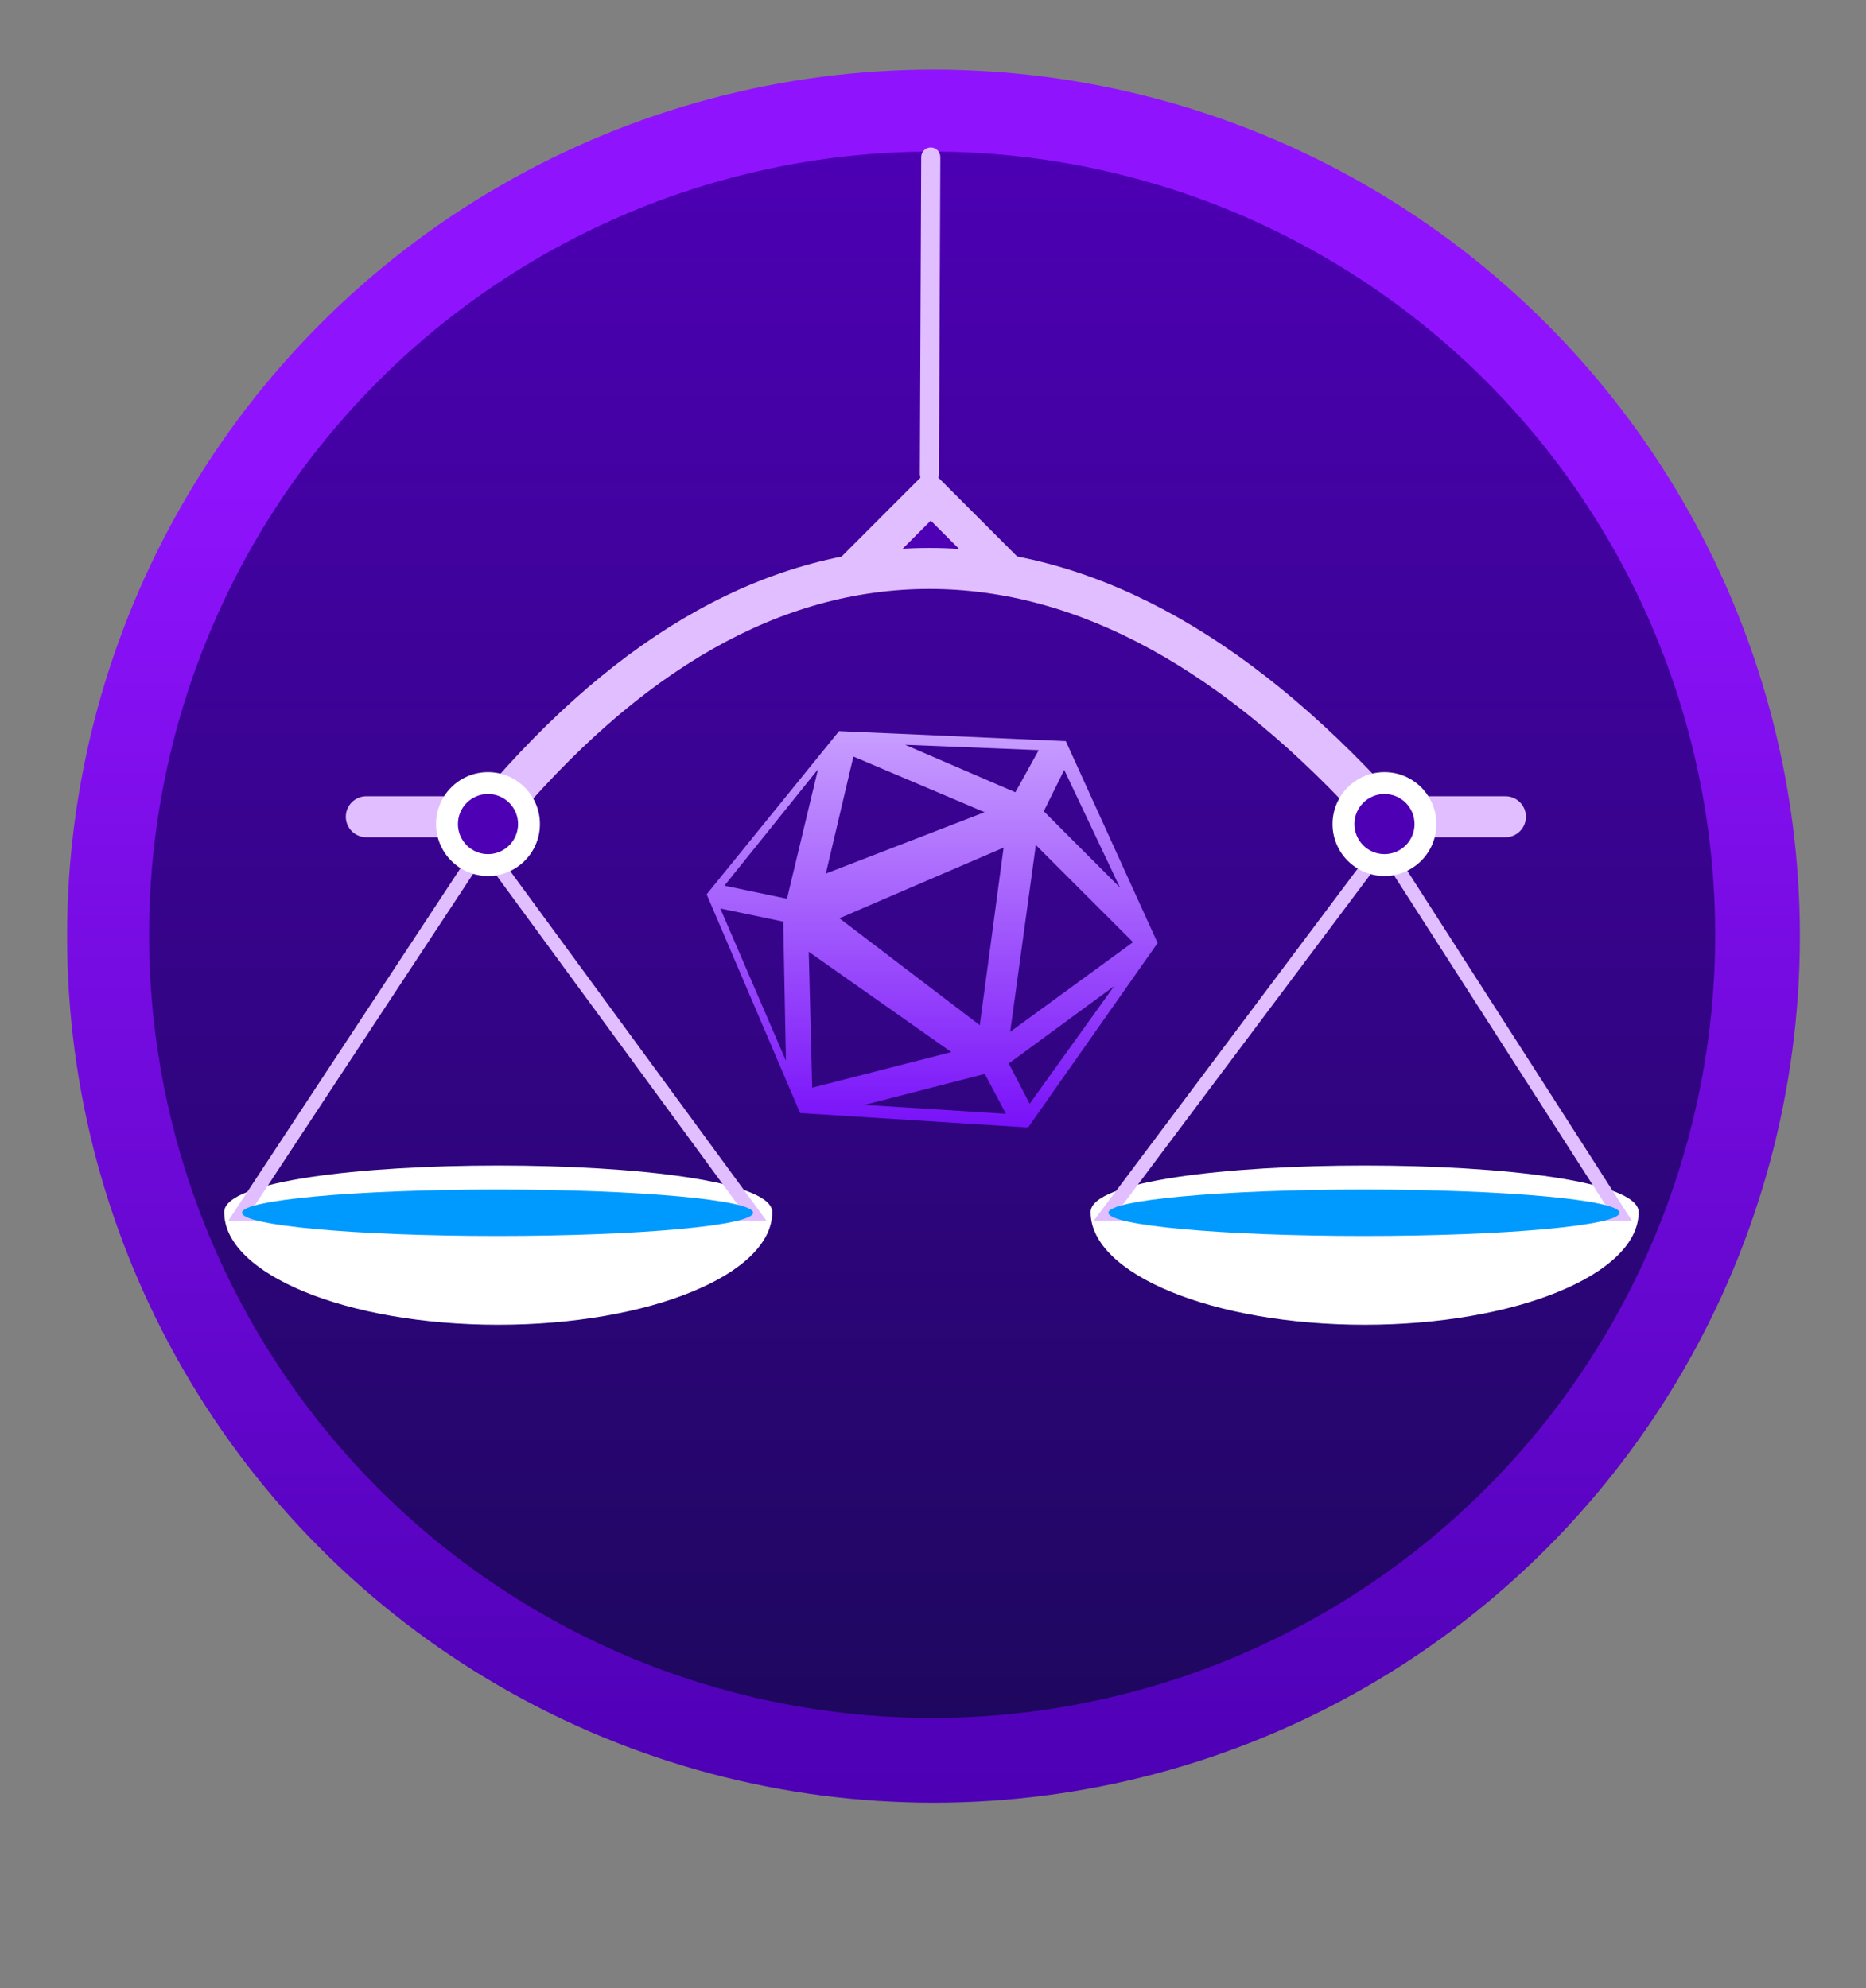
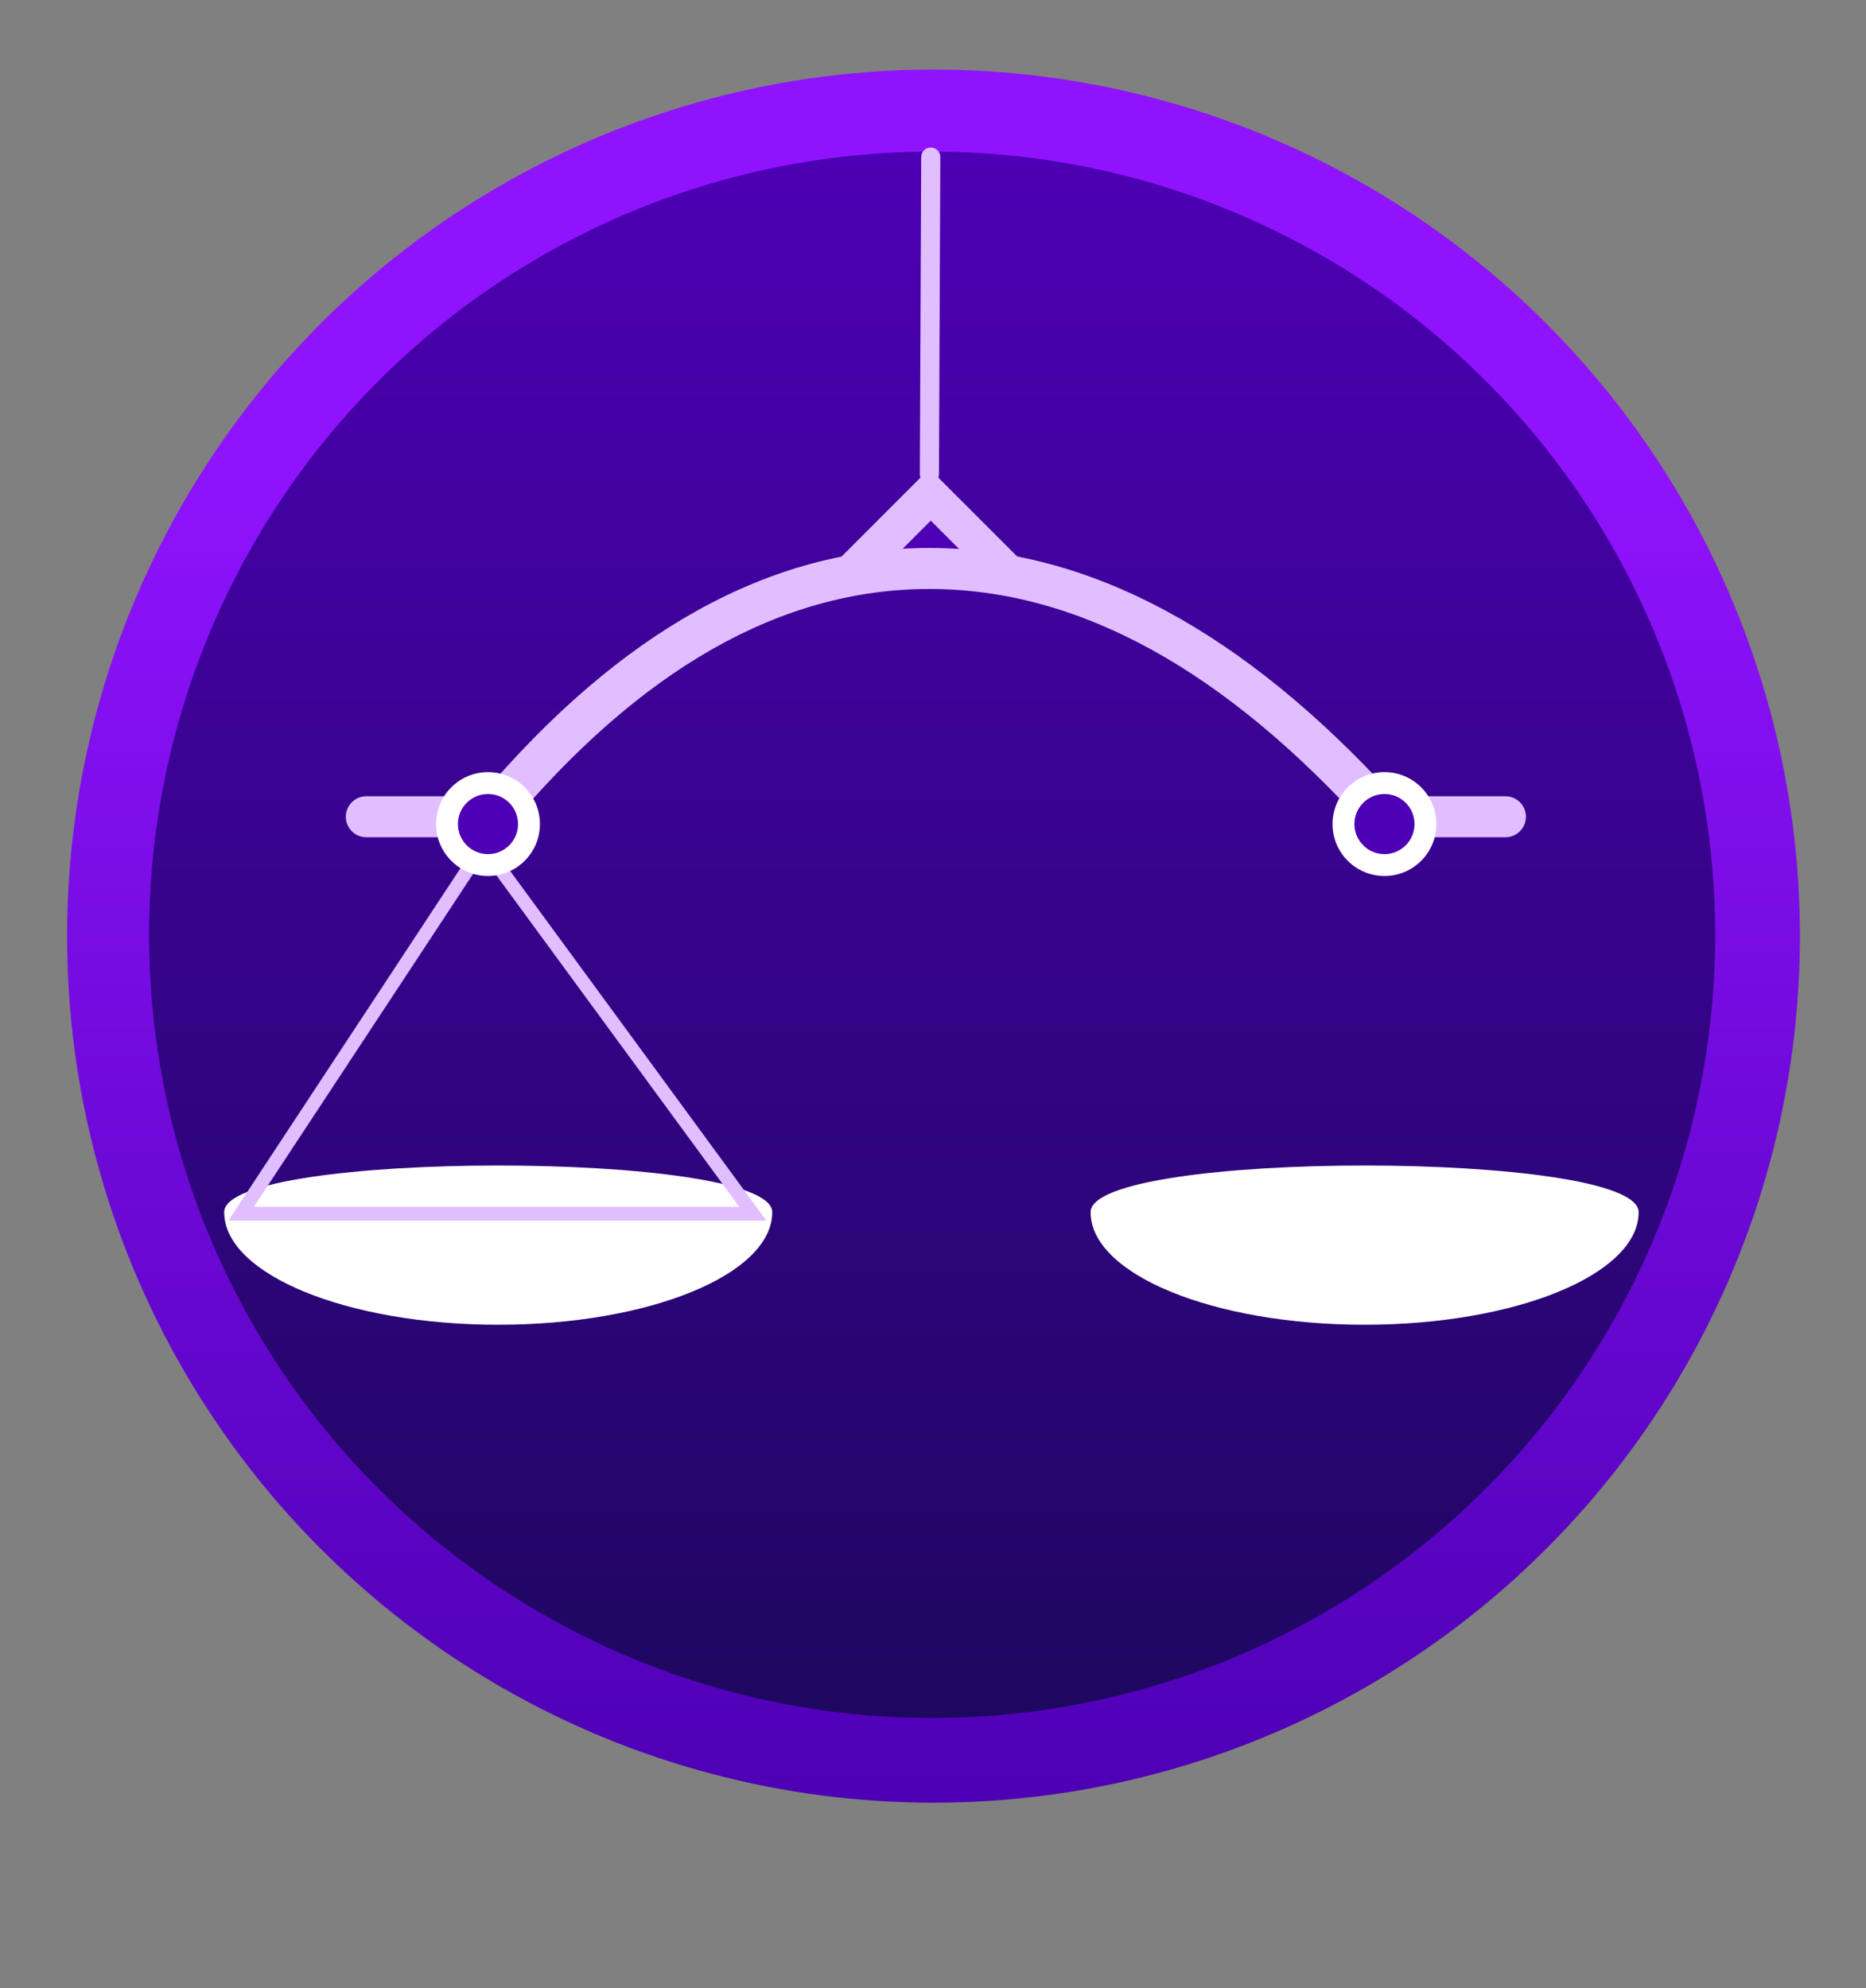
<svg xmlns="http://www.w3.org/2000/svg" width="751px" height="800px" viewBox="0 0 751 800" version="1.1">
  <rect x="0" y="0" width="751" height="800" fill="#808080" stroke="none" />
  <title>symbol-dispute-resolver</title>
  <desc>Created with Sketch.</desc>
  <defs>
    <linearGradient x1="50%" y1="100%" x2="50%" y2="22.099%" id="linearGradient-1">
      <stop stop-color="#4D00B4" offset="0%" />
      <stop stop-color="#9013FE" offset="100%" />
    </linearGradient>
    <linearGradient x1="50%" y1="0%" x2="50%" y2="100%" id="linearGradient-2">
      <stop stop-color="#4D00B4" offset="0%" />
      <stop stop-color="#1E075F" offset="100%" />
    </linearGradient>
    <linearGradient x1="50%" y1="0%" x2="50%" y2="100%" id="linearGradient-3">
      <stop stop-color="#C89EFF" offset="0%" />
      <stop stop-color="#7911F9" offset="100%" />
    </linearGradient>
  </defs>
  <g id="symbol-dispute-resolver" stroke="none" stroke-width="1" fill="none" fill-rule="evenodd">
    <g id="DISPUTE-RESOLVER-LOGO" transform="translate(27, 28)">
      <circle id="Oval" fill="url(#linearGradient-1)" cx="348.7" cy="348.7" r="348.7" />
      <circle id="Oval" fill="url(#linearGradient-2)" cx="348.15" cy="348.15" r="315.15" />
-       <path d="M310.692,266.2 L401.952,270.236 L438.9,351.464 L386.774,425.7 L295.017,419.886 L257.4,331.877 L310.692,266.2 Z M369.34,404.15 L320.935,416.61 L377.859,420.2 L369.34,404.15 Z M421.357,368.865 L378.986,399.952 L387.405,416.157 L421.357,368.865 Z M298.489,354.994 L299.878,409.69 L355.883,395.358 L298.489,354.994 Z M262.9,337.571 L289.311,398.85 L288.212,342.849 L262.9,337.571 Z M389.889,312.042 L379.566,387.207 L429,351.13 L389.889,312.042 Z M376.919,313.077 L310.838,341.512 L367.333,384.534 L376.919,313.077 Z M302.217,281.545 L264.54,328.402 L289.73,333.657 L302.217,281.545 Z M401.315,281.813 L393.085,298.452 L423.718,329.12 L401.315,281.813 Z M316.459,276.433 L305.366,323.52 L369.269,298.828 L316.459,276.433 Z M337.27,271.7 L381.642,290.815 L391.061,273.85 L337.27,271.7 Z" id="Combined-Shape" fill="url(#linearGradient-3)" />
      <path d="M522.214,505.075 C583.123,505.075 632.5,484.79 632.5,459.767 C632.5,434.744 411.928,434.744 411.928,459.767 C411.928,484.79 461.305,505.075 522.214,505.075 Z" id="Oval" fill="#FFFFFF" fill-rule="nonzero" />
-       <path d="M629.736,463.15 L529.878,307.582 L413.237,463.15 L629.736,463.15 Z M619.67,457.65 L424.235,457.65 L529.527,317.218 L619.67,457.65 Z" id="Path-118" fill="#E1BEFF" fill-rule="nonzero" />
      <path d="M173.514,505.075 C234.423,505.075 283.8,484.79 283.8,459.767 C283.8,434.744 63.228,434.744 63.228,459.767 C63.228,484.79 112.605,505.075 173.514,505.075 Z" id="Oval" fill="#FFFFFF" fill-rule="nonzero" />
      <path d="M281.428,463.15 L167.399,307.584 L64.931,463.15 L281.428,463.15 Z M270.578,457.65 L75.14,457.65 L167.64,317.216 L270.578,457.65 Z" id="Path-118" fill="#E1BEFF" fill-rule="nonzero" />
      <polygon id="Triangle" fill="#E1BEFF" points="347.05 160.6 387.2 200.75 306.9 200.75" />
      <polygon id="Triangle" fill="#4D00B4" points="347.6 181.5 370.7 204.6 324.5 204.6" />
      <path d="M347.05,192.5 C282.972,192.5 222.733,226.033 166.518,292.406 L120.43,292.406 C115.874,292.406 112.18,296.1 112.18,300.656 C112.18,305.212 115.874,308.906 120.43,308.906 L170.363,308.906 C172.812,308.906 175.134,307.818 176.702,305.936 C230.731,241.071 287.45,209 347.05,209 C406.745,209 465.725,241.167 524.091,306.168 C525.655,307.911 527.887,308.906 530.229,308.906 L578.884,308.906 C583.44,308.906 587.134,305.212 587.134,300.656 C587.134,296.1 583.44,292.406 578.884,292.406 L533.892,292.406 C473.421,226.015 411.107,192.5 347.05,192.5 Z" id="Path-119" fill="#E1BEFF" fill-rule="nonzero" />
-       <ellipse id="Oval" fill="#009AFF" cx="173.25" cy="460" rx="102.85" ry="9.35" />
-       <ellipse id="Oval" fill="#009AFF" cx="521.95" cy="460" rx="102.85" ry="9.35" />
      <circle id="Oval" fill="#FFFFFF" cx="169.4" cy="303.6" r="20.9" />
      <circle id="Oval" fill="#4D00B4" cx="169.4" cy="303.6" r="12.1" />
      <circle id="Oval" fill="#FFFFFF" cx="530.2" cy="303.6" r="20.9" />
      <circle id="Oval" fill="#4D00B4" cx="530.2" cy="303.6" r="12.1" />
      <path d="M350.9,162.817 L351.45,35.217 C351.459,33.09 349.743,31.359 347.617,31.35 C345.49,31.341 343.759,33.057 343.75,35.183 L343.2,162.783 C343.191,164.91 344.907,166.641 347.033,166.65 C349.16,166.659 350.891,164.943 350.9,162.817 Z" id="Path-120" fill="#E1BEFF" fill-rule="nonzero" />
    </g>
  </g>
</svg>